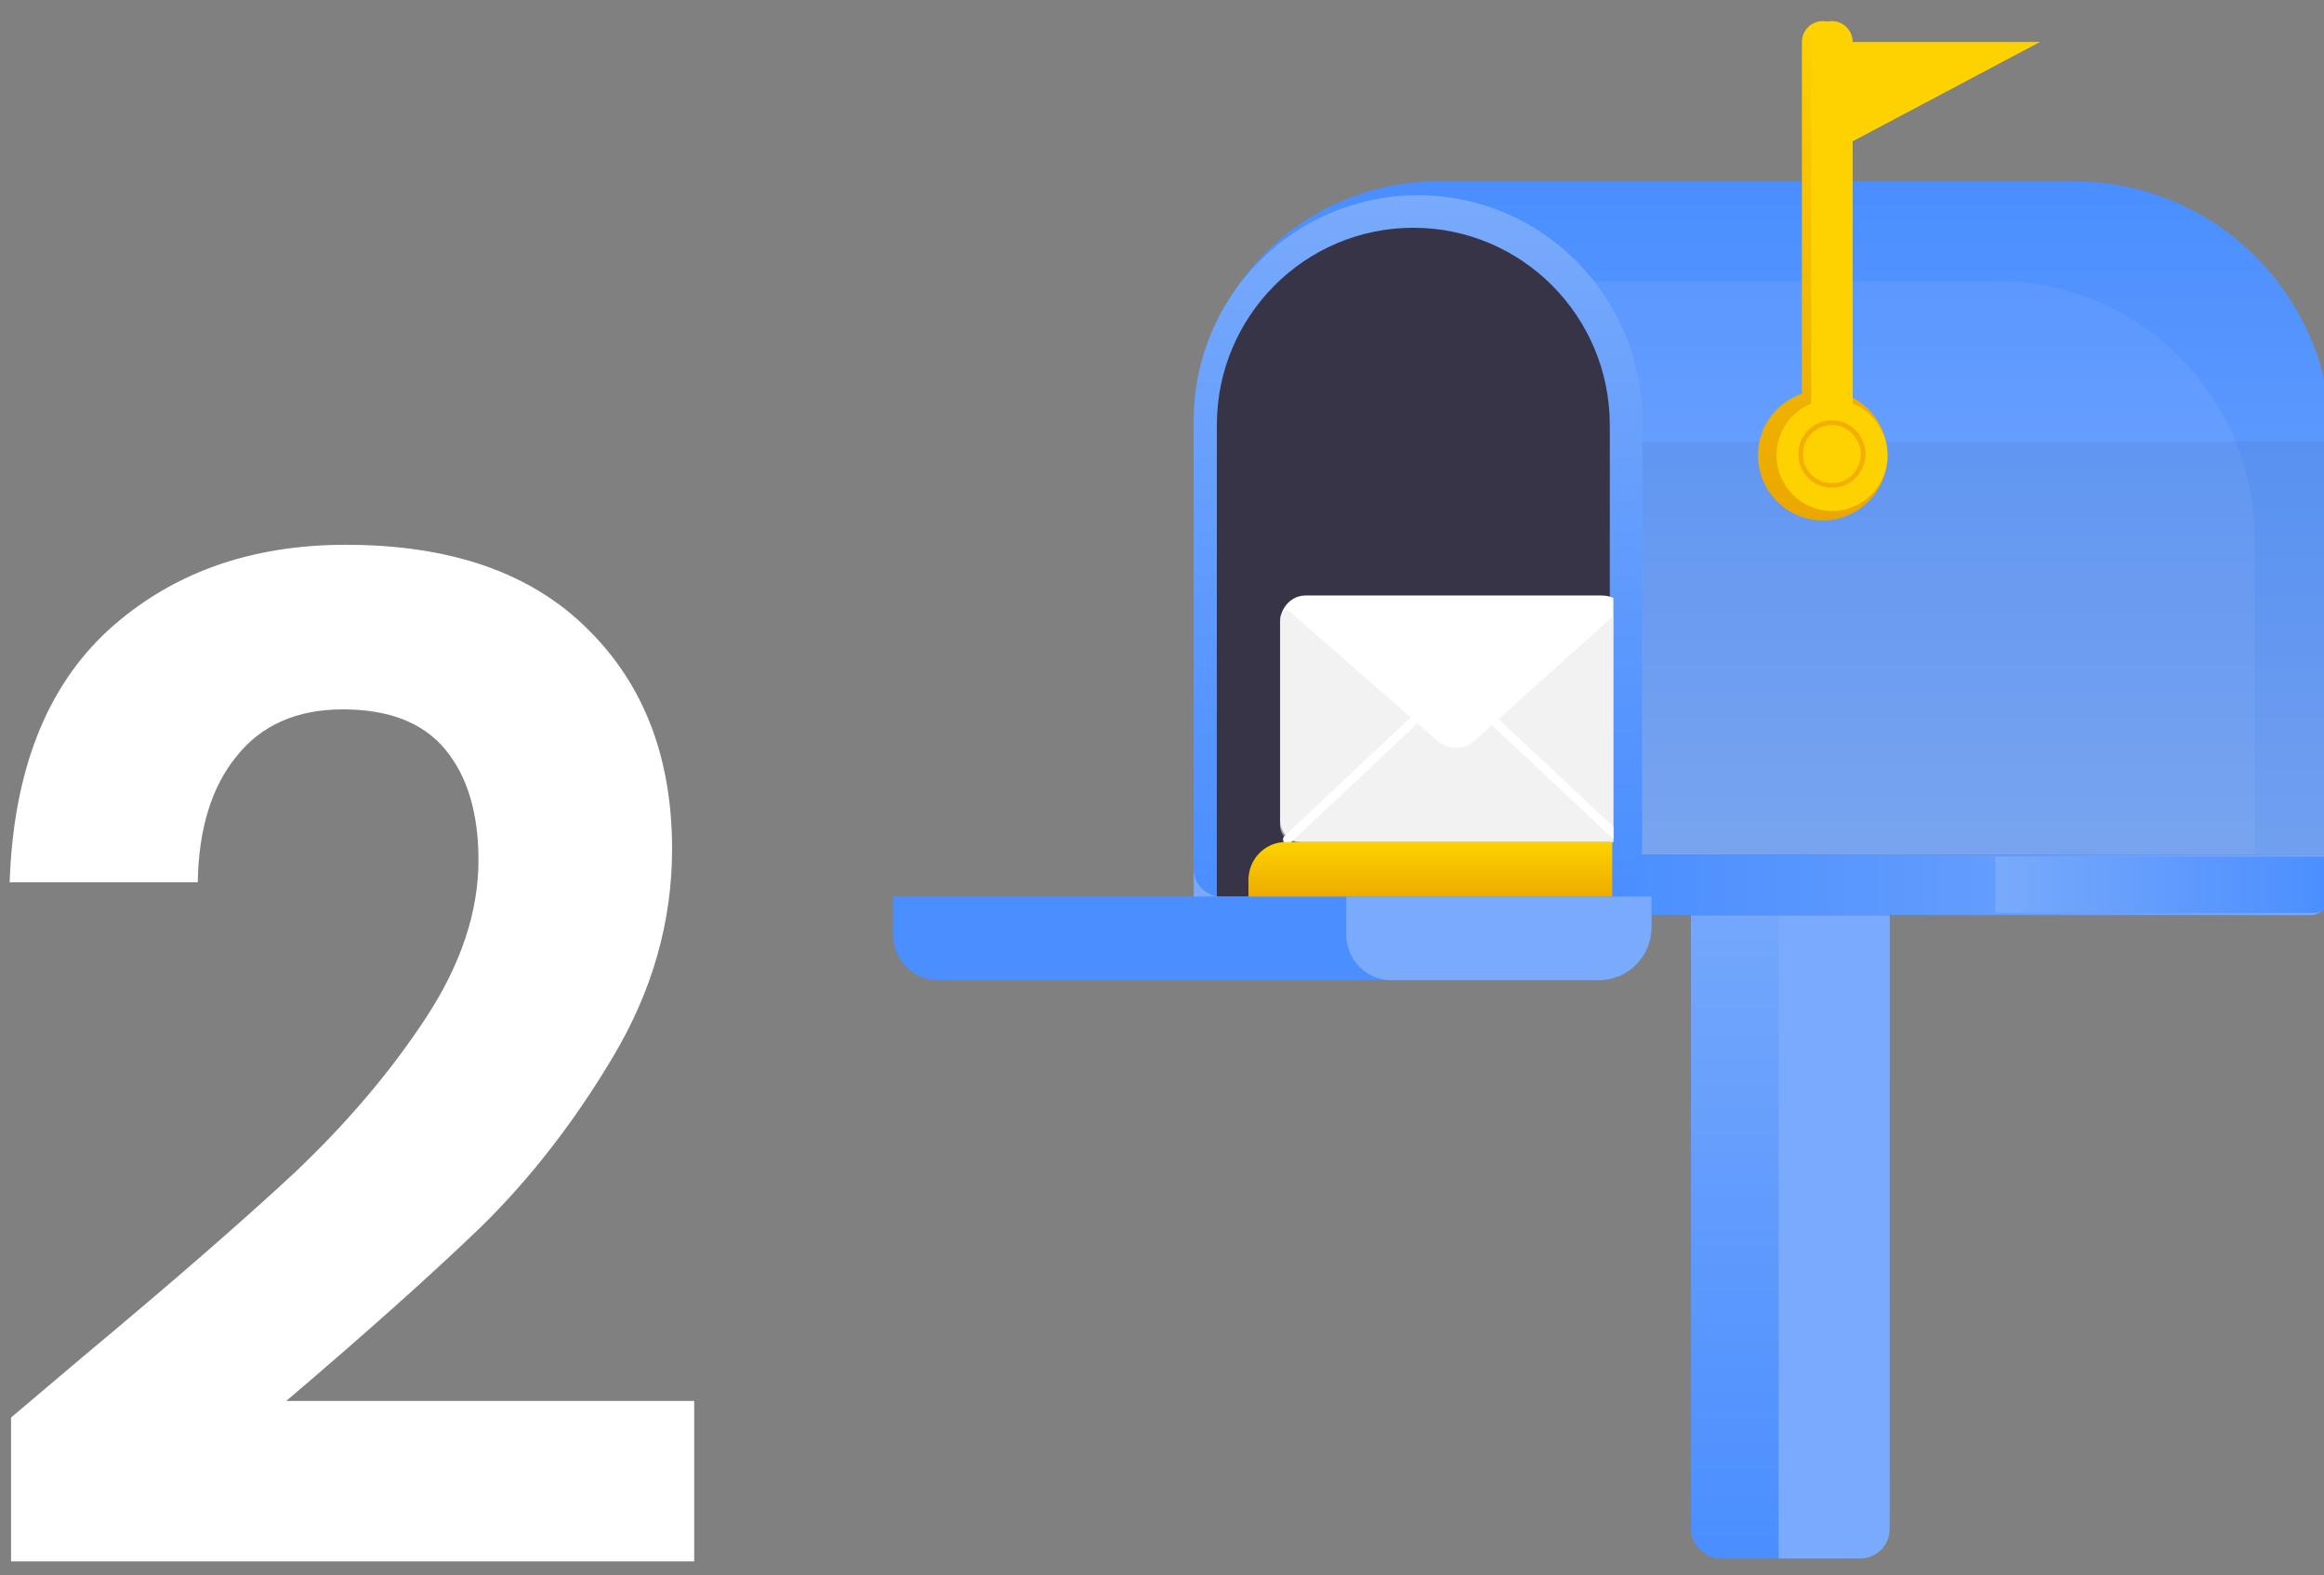
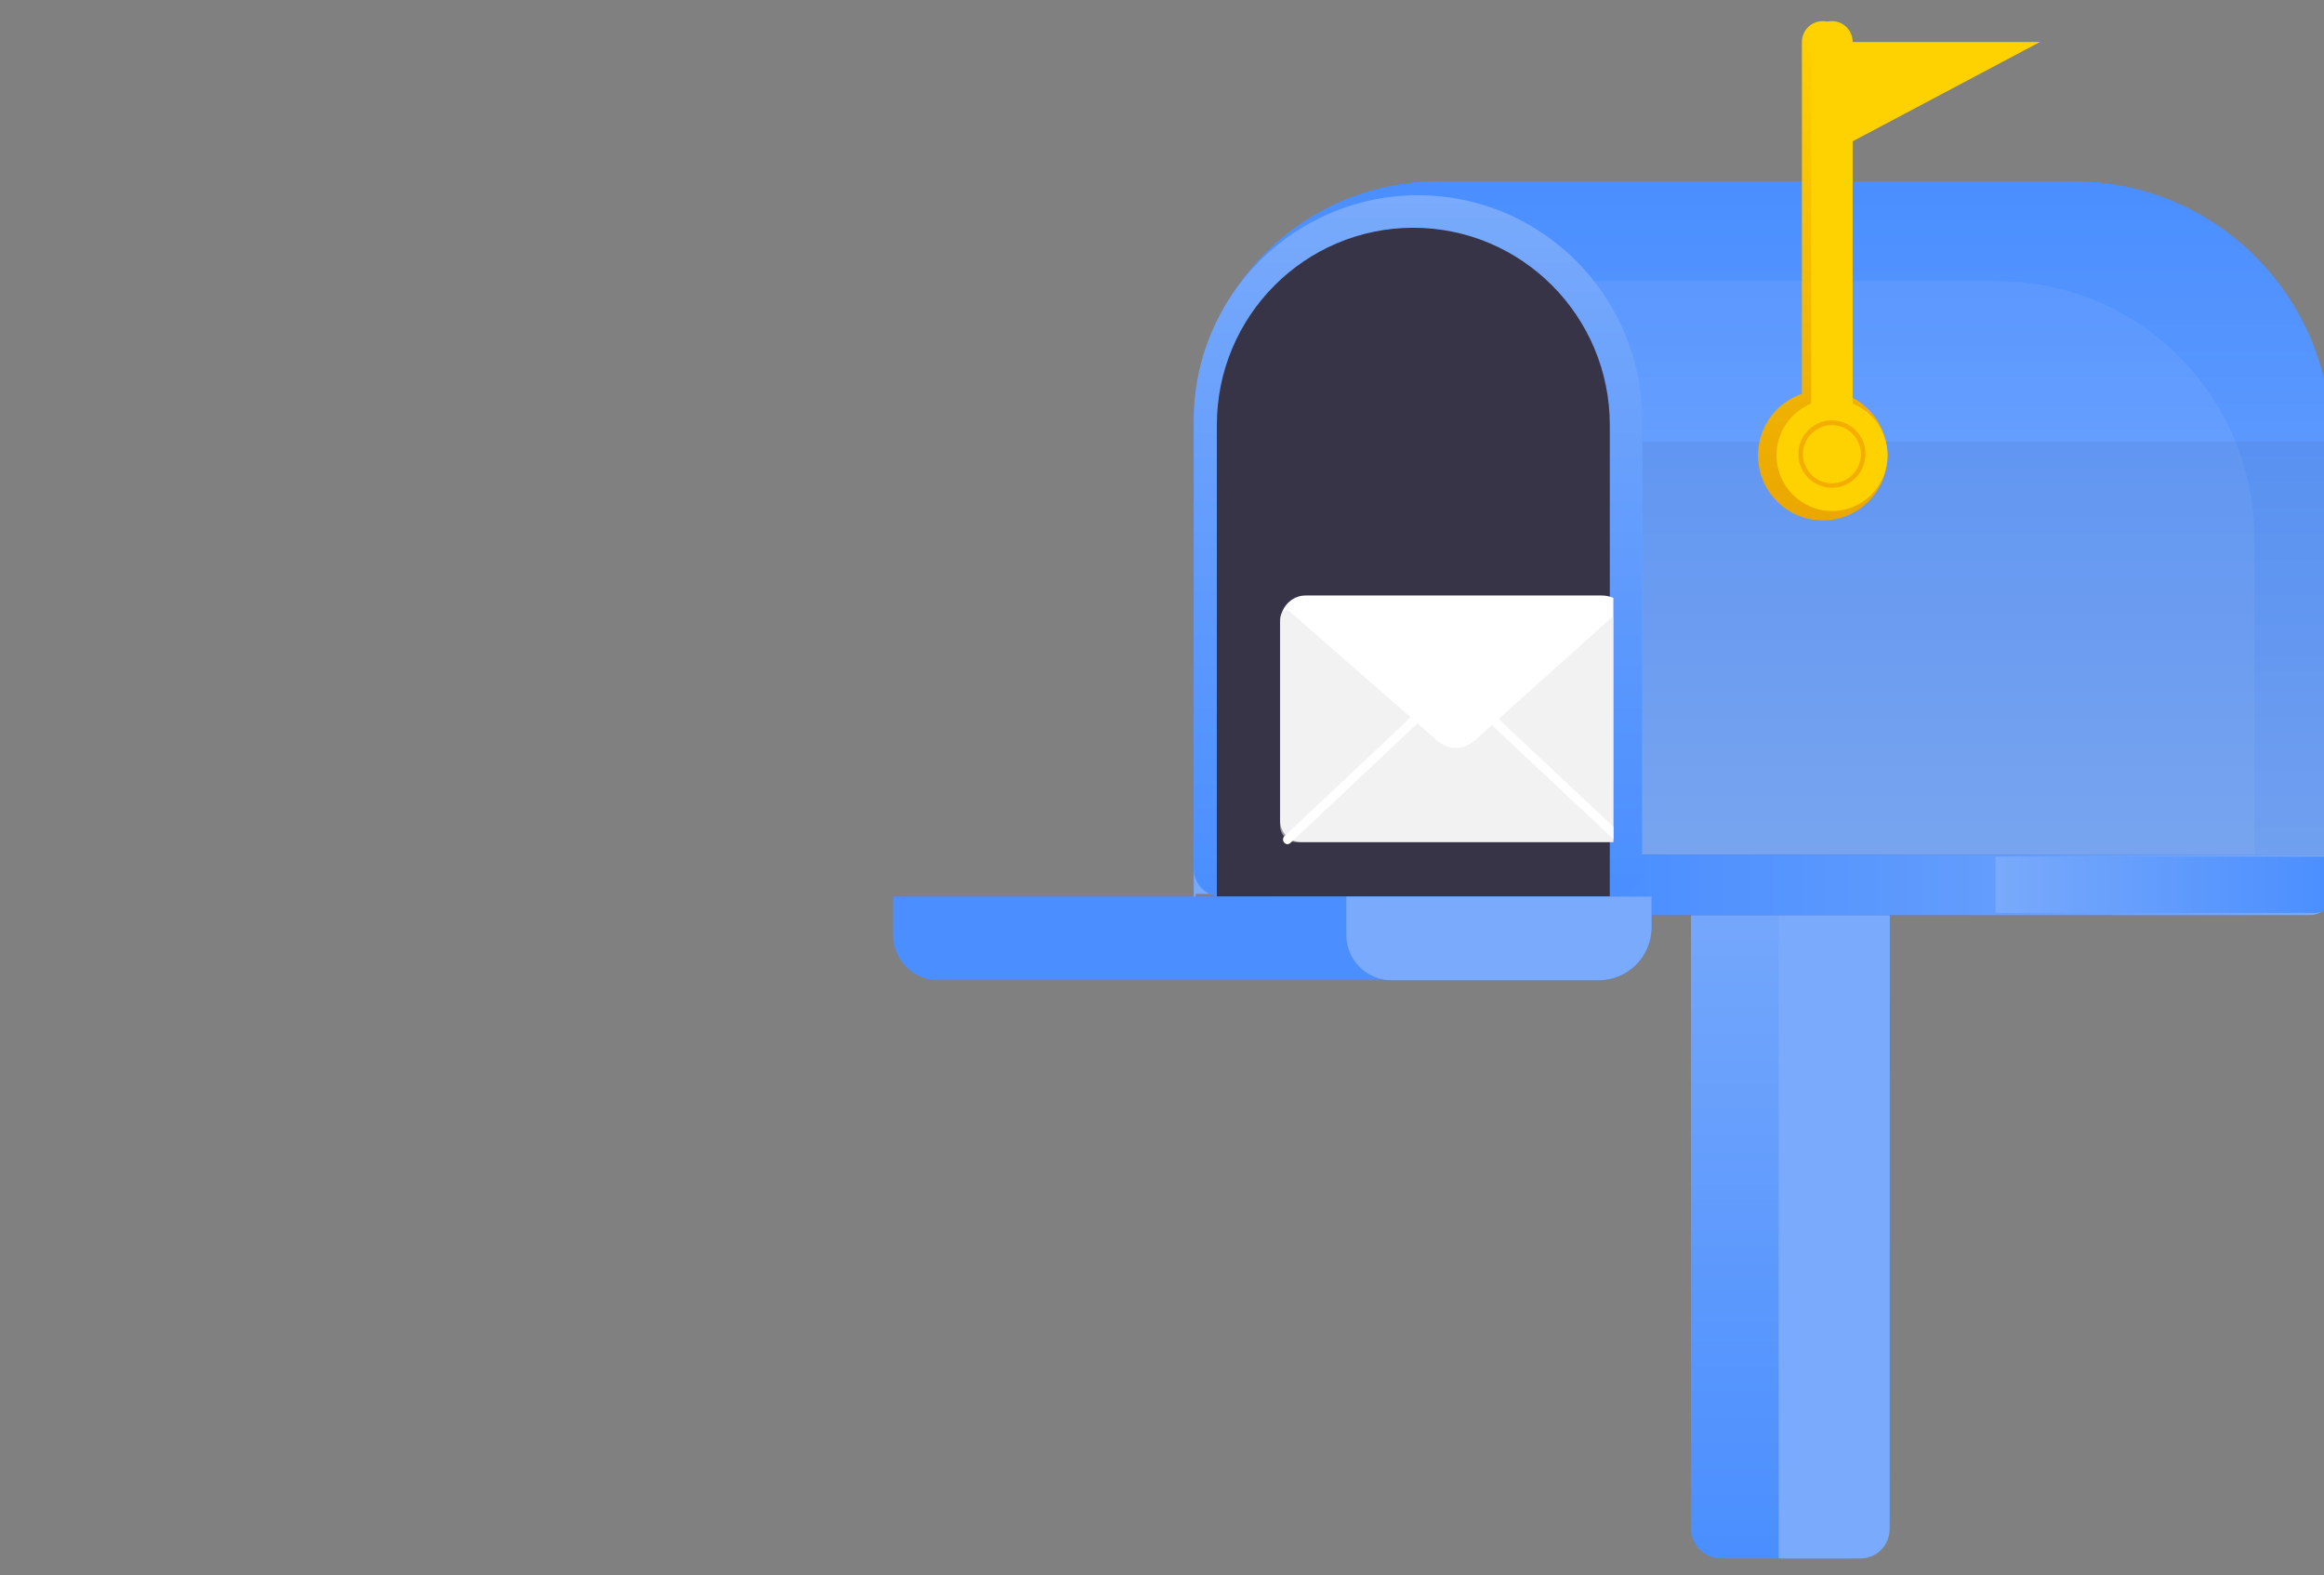
<svg xmlns="http://www.w3.org/2000/svg" width="121" height="82" viewBox="0 0 121 82" fill="none">
  <rect x="0" y="0" width="121" height="82" fill="#808080" stroke="none" />
-   <path d="M4.32 70.624C8.928 66.784 12.6 63.592 15.336 61.048C18.072 58.456 20.352 55.768 22.176 52.984C24 50.2 24.912 47.464 24.912 44.776C24.912 42.328 24.336 40.408 23.184 39.016C22.032 37.624 20.256 36.928 17.856 36.928C15.456 36.928 13.608 37.744 12.312 39.376C11.016 40.96 10.344 43.144 10.296 45.928H0.504C0.696 40.168 2.4 35.8 5.616 32.824C8.88 29.848 13.008 28.36 18 28.36C23.472 28.36 27.672 29.824 30.6 32.752C33.528 35.632 34.992 39.448 34.992 44.2C34.992 47.944 33.984 51.52 31.968 54.928C29.952 58.336 27.648 61.312 25.056 63.856C22.464 66.352 19.08 69.376 14.904 72.928H36.144V81.28H0.576V73.792L4.32 70.624Z" fill="white" />
  <path d="M96.266 81.131H89.628C88.747 81.131 88.039 80.42 88.039 79.535V43.772H98.385V79.003C98.385 80.178 97.436 81.131 96.266 81.131Z" fill="url(#paint0_linear_612_1860)" />
  <path d="M96.858 81.131H92.606V43.772H98.385V79.597C98.385 80.447 97.704 81.131 96.858 81.131Z" fill="#79AAFB" />
-   <path d="M74.871 9.438H107.983C115.385 9.438 121.377 15.463 121.377 22.891V46.535C121.377 47.081 120.937 47.523 120.393 47.523H62.261C62.199 47.523 62.151 47.475 62.151 47.413V22.207C62.151 15.152 67.847 9.438 74.871 9.438Z" fill="url(#paint1_linear_612_1860)" />
+   <path d="M74.871 9.438H107.983C115.385 9.438 121.377 15.463 121.377 22.891V46.535H62.261C62.199 47.523 62.151 47.475 62.151 47.413V22.207C62.151 15.152 67.847 9.438 74.871 9.438Z" fill="url(#paint1_linear_612_1860)" />
  <path opacity="0.07" d="M78.965 14.634H103.992C111.395 14.634 117.387 20.659 117.387 28.087V46.529C117.387 47.074 116.947 47.517 116.403 47.517H66.354C66.292 47.517 66.244 47.468 66.244 47.406V27.41C66.244 20.355 71.94 14.634 78.965 14.634Z" fill="#EDF1F7" />
  <path opacity="0.65" d="M120.276 47.641H83.705V44.497H121.384V46.529C121.377 47.144 120.882 47.641 120.276 47.641Z" fill="#5264A8" />
  <path d="M120.276 47.641H83.705V44.497H121.384V46.529C121.377 47.144 120.882 47.641 120.276 47.641Z" fill="url(#paint2_linear_612_1860)" />
  <path d="M120.545 47.523H103.896V44.594H121.377V46.687C121.377 47.144 121.005 47.523 120.545 47.523Z" fill="url(#paint3_linear_612_1860)" />
  <path opacity="0.07" d="M121.377 22.981H85.507V44.504H121.377V22.981Z" fill="#373448" />
  <path d="M84.062 46.674H63.596C62.798 46.674 62.151 46.024 62.151 45.223V21.889C62.151 15.415 67.379 10.164 73.826 10.164C80.272 10.164 85.5 15.415 85.5 21.889V45.223C85.507 46.024 84.86 46.674 84.062 46.674Z" fill="url(#paint4_linear_612_1860)" />
  <path d="M83.822 46.674H63.355V22.131C63.355 16.458 67.937 11.857 73.585 11.857C79.233 11.857 83.815 16.458 83.815 22.131V46.674H83.822Z" fill="#373448" />
  <g clip-path="url(#clip0_612_1860)">
    <path d="M83.933 43.833H67.711C67.125 43.833 66.651 43.332 66.651 42.713V32.399C66.651 31.626 67.243 31 67.974 31H83.393C84.282 31 85 31.759 85 32.698V42.72C85 43.332 84.519 43.833 83.933 43.833Z" fill="white" />
    <path opacity="0.56" d="M84.164 43.834H75.822H67.481C67.02 43.834 66.644 43.437 66.644 42.95V32.225C66.644 32.093 66.691 31.968 66.77 31.863C66.868 31.745 67.033 31.731 67.145 31.828L73.525 37.41L74.841 38.565C75.407 39.059 76.224 39.052 76.777 38.551L84.605 31.522C85.092 32.016 84.987 32.51 84.987 32.51V42.95C85 43.444 84.625 43.834 84.164 43.834Z" fill="#E8E8E8" />
    <path d="M67.033 43.945C66.967 43.945 66.908 43.917 66.862 43.861C66.776 43.764 66.783 43.604 66.882 43.52L73.762 37.048C73.854 36.958 74.005 36.965 74.084 37.069C74.17 37.166 74.163 37.326 74.064 37.41L67.184 43.882C67.138 43.924 67.086 43.945 67.033 43.945Z" fill="white" />
    <path d="M84.368 43.945C84.315 43.945 84.256 43.924 84.217 43.882L77.534 37.618C77.442 37.528 77.429 37.375 77.514 37.277C77.6 37.18 77.745 37.166 77.837 37.257L84.519 43.52C84.612 43.611 84.625 43.764 84.539 43.861C84.493 43.917 84.427 43.945 84.368 43.945Z" fill="white" />
-     <path d="M83.942 47H65V45.81C65 44.717 65.87 43.833 66.946 43.833H83.942V47Z" fill="url(#paint5_linear_612_1860)" />
  </g>
  <path d="M83.243 51.027H48.845C47.552 51.027 46.499 49.969 46.499 48.671V46.674H85.981V48.27C85.988 49.79 84.757 51.027 83.243 51.027Z" fill="#4A8EFF" />
  <path d="M83.243 51.027H72.442C71.149 51.027 70.096 49.969 70.096 48.671V46.674H85.988V48.27C85.988 49.79 84.757 51.027 83.243 51.027Z" fill="#79AAFB" />
  <path d="M95.977 20.5V2.183C95.977 1.582 95.489 1.099 94.897 1.099C94.306 1.099 93.817 1.589 93.817 2.183V20.5C92.49 20.956 91.533 22.214 91.533 23.706C91.533 25.579 93.04 27.092 94.904 27.092C96.769 27.092 98.275 25.579 98.275 23.706C98.268 22.214 97.312 20.95 95.977 20.5Z" fill="url(#paint6_linear_612_1860)" />
  <path d="M96.342 7.421V2.183H106.221L96.342 7.421Z" fill="#6668A9" />
  <path d="M96.342 7.421V2.183H106.221L96.342 7.421Z" fill="#FED200" />
  <path d="M96.459 21.012V2.183C96.459 1.582 95.971 1.099 95.379 1.099C94.781 1.099 94.299 1.589 94.299 2.183V21.012C93.24 21.44 92.497 22.483 92.497 23.7C92.497 25.303 93.79 26.602 95.386 26.602C96.982 26.602 98.275 25.303 98.275 23.7C98.269 22.483 97.519 21.447 96.459 21.012Z" fill="#FED200" />
  <path d="M95.379 25.392C94.416 25.392 93.631 24.605 93.631 23.637C93.631 22.67 94.416 21.882 95.379 21.882C96.342 21.882 97.126 22.67 97.126 23.637C97.119 24.612 96.342 25.392 95.379 25.392ZM95.379 22.131C94.546 22.131 93.872 22.808 93.872 23.644C93.872 24.48 94.546 25.157 95.379 25.157C96.211 25.157 96.885 24.48 96.885 23.644C96.879 22.808 96.204 22.131 95.379 22.131Z" fill="#F4AE00" />
  <defs>
    <linearGradient id="paint0_linear_612_1860" x1="93.211" y1="43.773" x2="93.211" y2="81.132" gradientUnits="userSpaceOnUse">
      <stop stop-color="#79AAFB" />
      <stop offset="1" stop-color="#4A8EFF" />
    </linearGradient>
    <linearGradient id="paint1_linear_612_1860" x1="91.766" y1="47.521" x2="91.766" y2="9.437" gradientUnits="userSpaceOnUse">
      <stop stop-color="#79AAFB" />
      <stop offset="1" stop-color="#4A8EFF" />
    </linearGradient>
    <linearGradient id="paint2_linear_612_1860" x1="121.379" y1="46.07" x2="83.701" y2="46.07" gradientUnits="userSpaceOnUse">
      <stop stop-color="#79AAFB" />
      <stop offset="1" stop-color="#4A8EFF" />
    </linearGradient>
    <linearGradient id="paint3_linear_612_1860" x1="103.896" y1="46.056" x2="121.379" y2="46.056" gradientUnits="userSpaceOnUse">
      <stop stop-color="#79AAFB" />
      <stop offset="1" stop-color="#4A8EFF" />
    </linearGradient>
    <linearGradient id="paint4_linear_612_1860" x1="73.83" y1="10.162" x2="73.83" y2="46.675" gradientUnits="userSpaceOnUse">
      <stop stop-color="#79AAFB" />
      <stop offset="1" stop-color="#4A8EFF" />
    </linearGradient>
    <linearGradient id="paint5_linear_612_1860" x1="74.472" y1="43.835" x2="74.472" y2="47.001" gradientUnits="userSpaceOnUse">
      <stop stop-color="#FED200" />
      <stop offset="1" stop-color="#EBA700" />
    </linearGradient>
    <linearGradient id="paint6_linear_612_1860" x1="94.896" y1="1.095" x2="94.896" y2="27.088" gradientUnits="userSpaceOnUse">
      <stop stop-color="#FED200" />
      <stop offset="1" stop-color="#EBA700" />
    </linearGradient>
    <clipPath id="clip0_612_1860">
      <rect width="19" height="17" fill="white" transform="translate(65 30)" />
    </clipPath>
  </defs>
</svg>